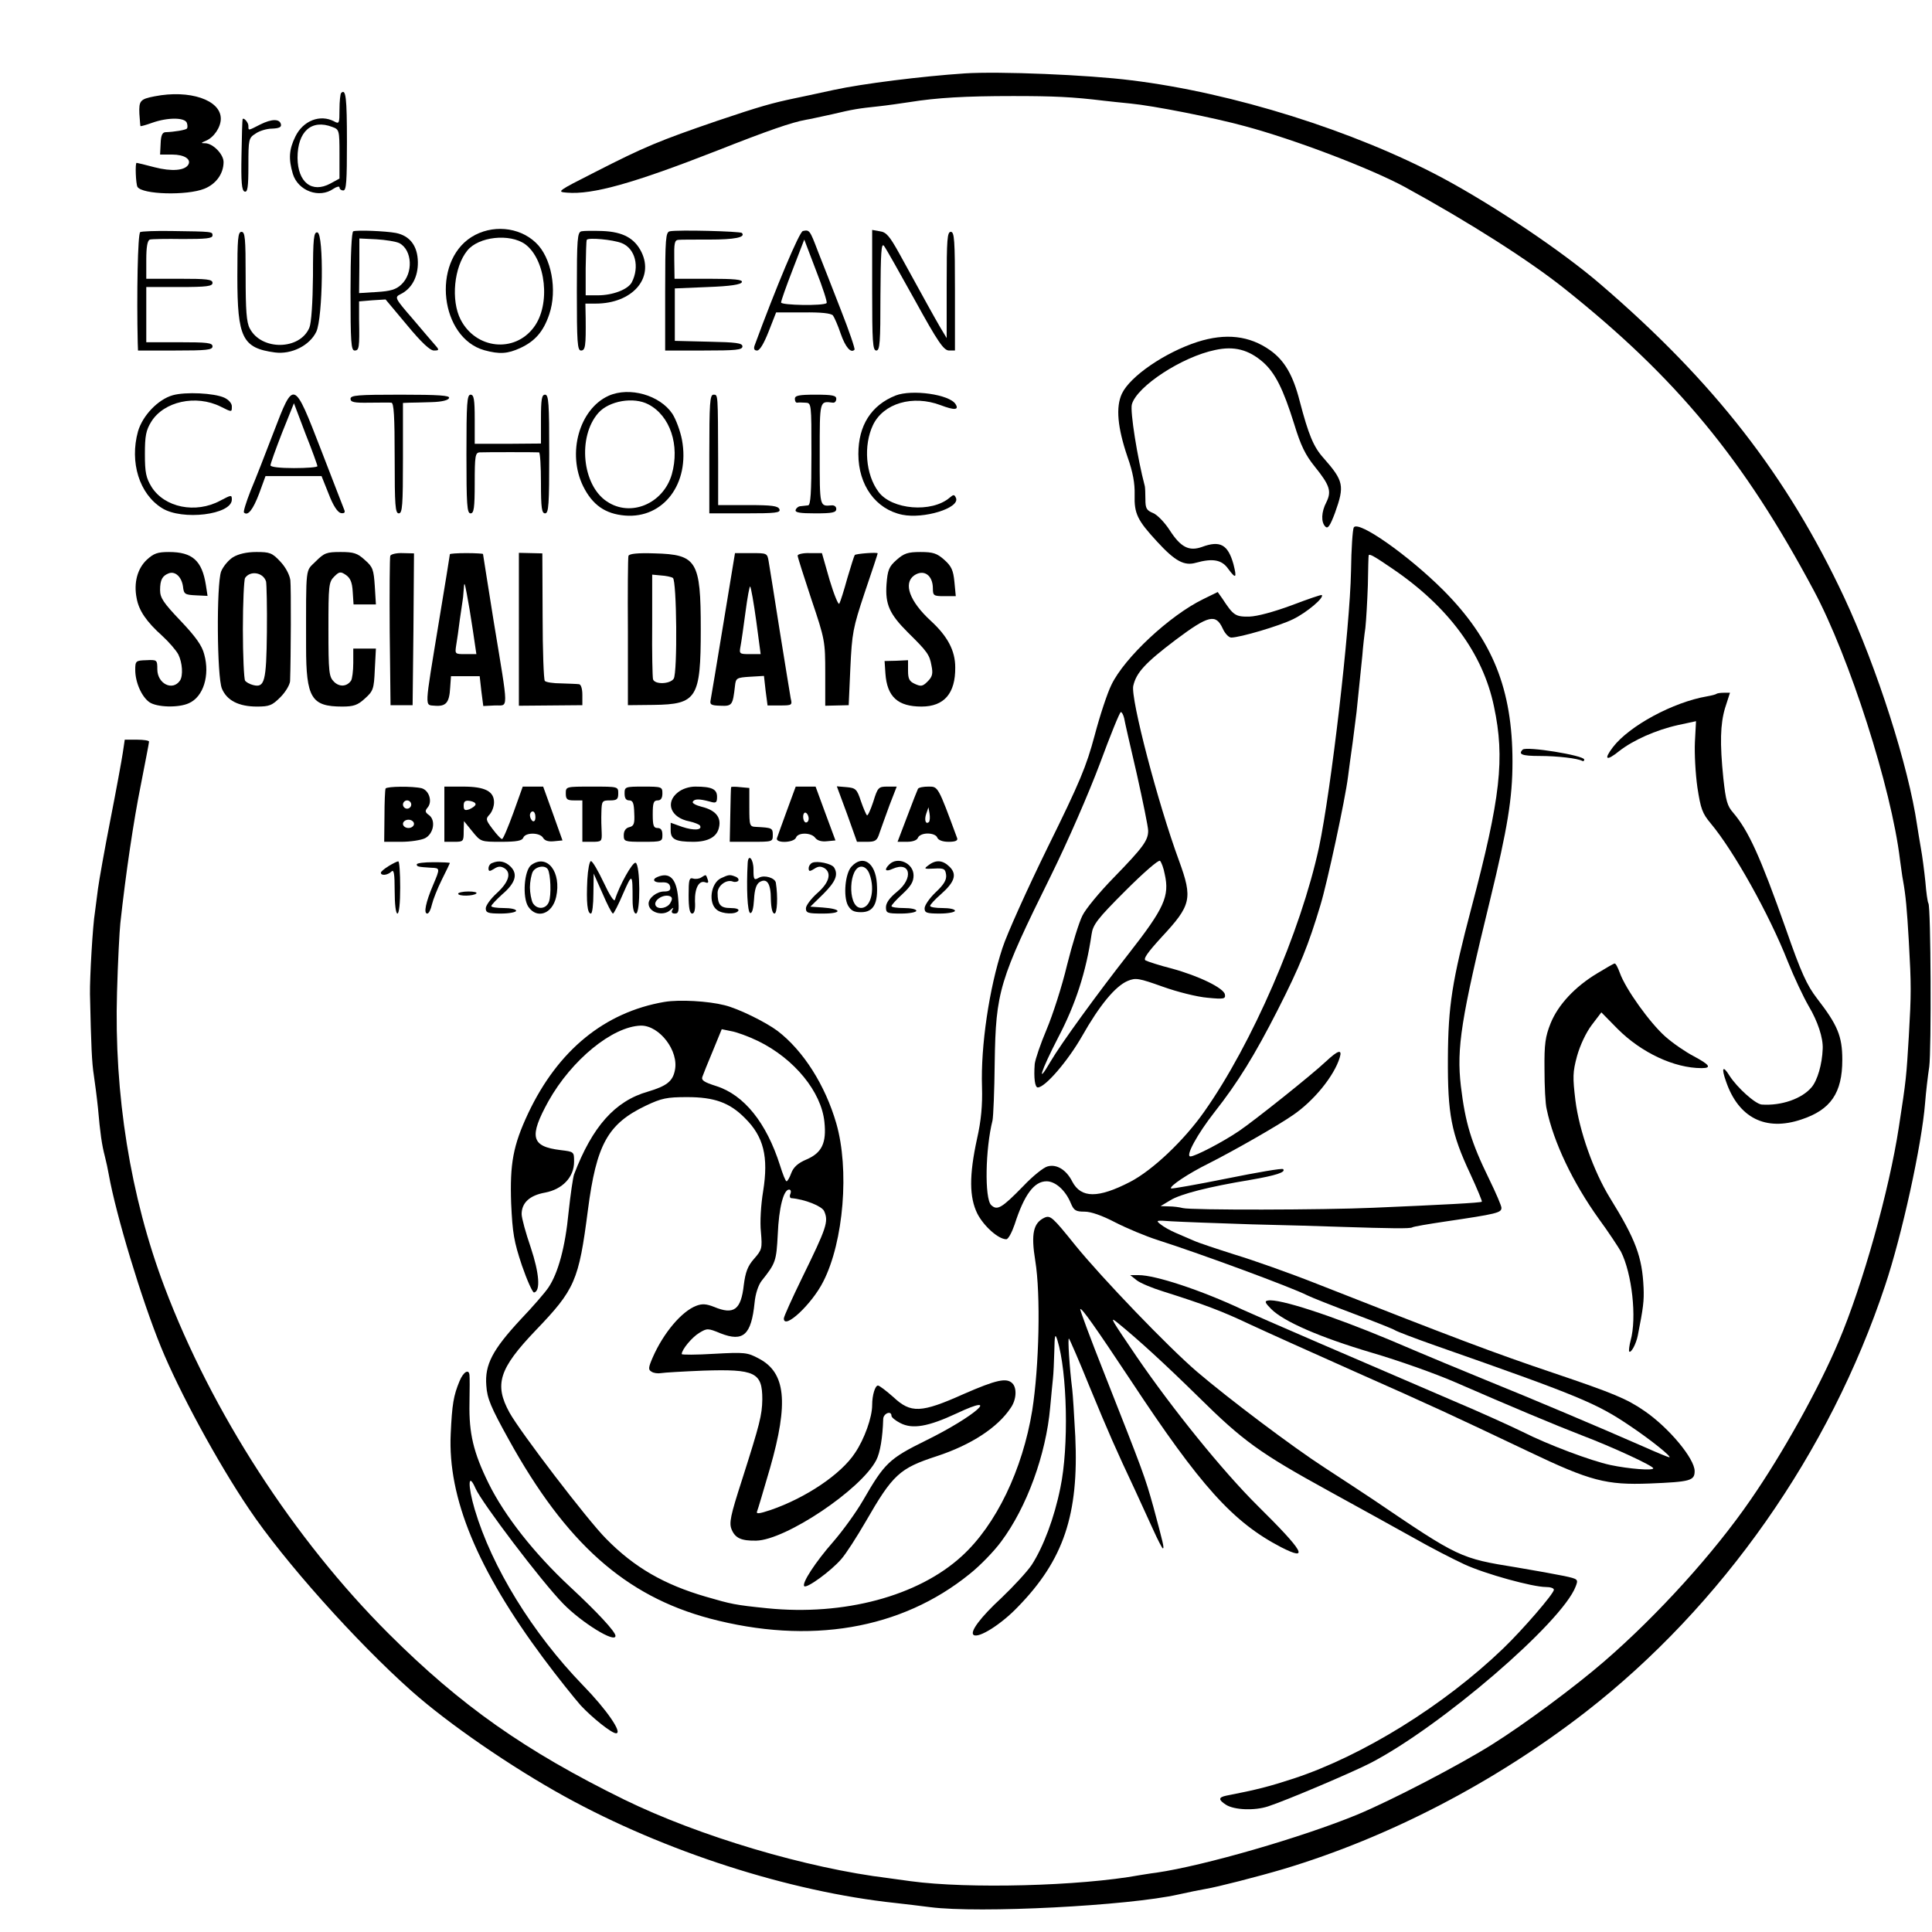
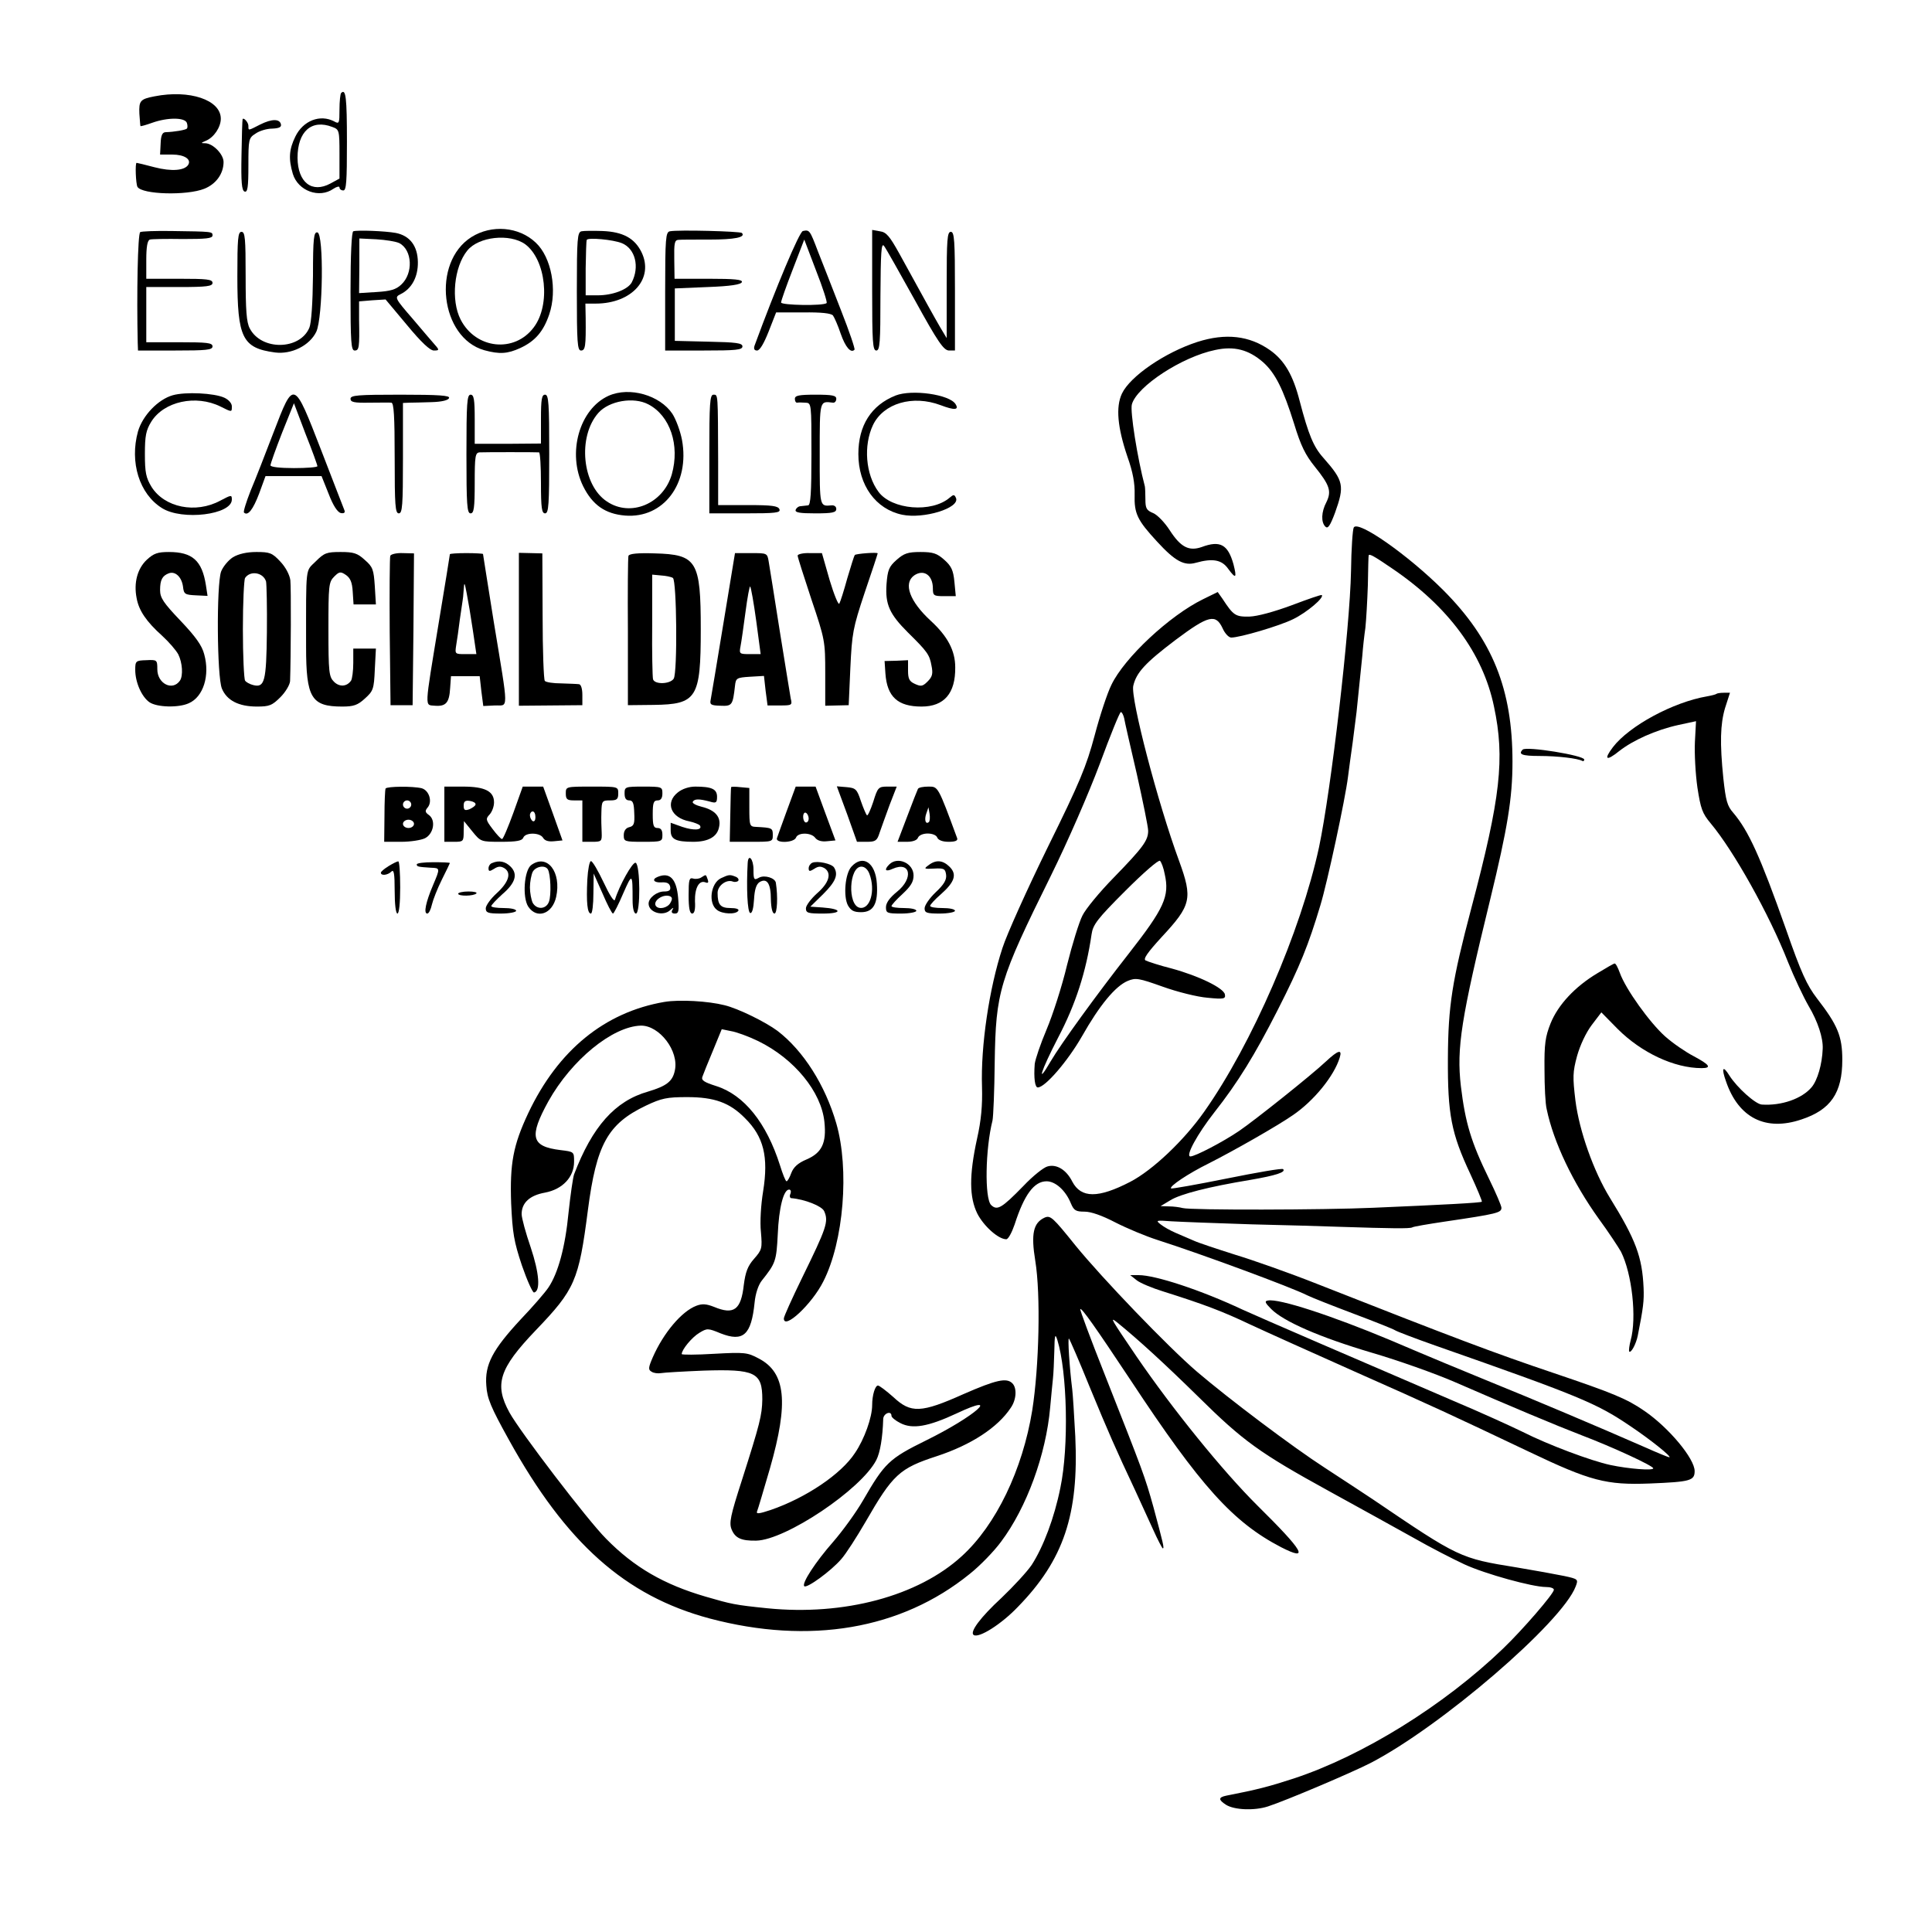
<svg xmlns="http://www.w3.org/2000/svg" version="1.0" width="700pt" height="700pt" viewBox="0 0 700 700" preserveAspectRatio="xMidYMid meet">
  <g transform="translate(0,700) scale(0.1,-0.1)" fill="#000000" stroke="none">
-     <path d="M3495 6734 c-151 -10 -370 -37 -475 -60 -63 -14 -126 -27 -140 -30 -81 -17 -125 -29 -282 -82 -210 -72 -263 -94 -443 -186 -136 -69 -139 -71 -101 -74 93 -8 242 34 546 153 180 71 269 102 320 111 14 2 57 12 95 20 76 18 94 21 170 29 28 3 77 10 110 15 100 16 202 22 375 22 148 0 215 -3 330 -17 19 -2 62 -7 95 -10 84 -8 302 -51 415 -82 183 -49 457 -154 579 -220 234 -128 452 -267 581 -370 405 -323 648 -617 902 -1093 128 -239 281 -715 312 -975 4 -27 8 -61 11 -75 10 -56 14 -101 21 -220 9 -161 9 -188 0 -345 -9 -147 -9 -153 -36 -328 -35 -230 -131 -572 -218 -777 -71 -169 -204 -408 -320 -575 -132 -192 -337 -418 -529 -584 -105 -91 -288 -227 -406 -301 -119 -75 -367 -204 -490 -255 -199 -82 -555 -185 -727 -210 -25 -3 -52 -8 -60 -9 -218 -40 -624 -50 -830 -22 -14 2 -50 7 -80 11 -297 36 -687 152 -959 285 -360 177 -591 340 -852 600 -344 343 -642 804 -813 1257 -124 328 -183 699 -172 1068 3 110 9 223 12 250 20 183 48 371 74 500 16 83 30 153 30 158 0 4 -20 7 -44 7 l-44 0 -7 -47 c-4 -27 -24 -136 -45 -243 -21 -107 -41 -220 -45 -250 -4 -30 -9 -68 -11 -85 -8 -46 -19 -238 -18 -297 4 -189 7 -250 14 -294 4 -27 11 -80 15 -119 8 -92 14 -133 25 -175 5 -19 11 -48 14 -65 26 -146 119 -454 189 -625 66 -162 206 -420 319 -587 126 -188 388 -481 588 -659 135 -120 362 -276 556 -383 361 -199 813 -345 1199 -386 33 -4 89 -10 125 -15 177 -23 719 5 900 46 36 8 80 17 98 20 39 6 191 45 282 72 381 114 766 314 1095 569 494 384 884 940 1085 1545 61 182 133 510 145 662 3 39 10 98 15 131 8 60 6 577 -3 592 -3 4 -8 40 -11 78 -4 39 -11 93 -16 120 -5 28 -11 66 -14 85 -31 213 -145 570 -264 825 -206 440 -472 782 -882 1134 -139 120 -385 285 -575 387 -319 170 -758 308 -1126 353 -158 20 -479 33 -604 25z" />
    <path d="M1236 6663 c-3 -3 -6 -30 -6 -60 0 -50 -1 -53 -19 -43 -51 27 -113 3 -141 -55 -23 -47 -25 -81 -9 -135 19 -62 96 -90 147 -54 12 8 22 10 22 5 0 -6 6 -11 14 -11 11 0 13 34 13 175 0 163 -4 195 -21 178z m-32 -123 c25 -9 26 -12 26 -98 l0 -89 -33 -18 c-67 -36 -118 4 -119 93 0 96 51 141 126 112z" />
    <path d="M560 6651 c-52 -10 -57 -16 -55 -63 2 -24 3 -44 4 -45 1 -1 20 4 42 12 56 20 118 20 126 0 3 -9 3 -18 0 -21 -5 -5 -45 -12 -78 -13 -11 -1 -16 -12 -17 -41 l-2 -40 44 0 c44 0 70 -17 58 -37 -13 -21 -60 -25 -122 -9 -34 9 -63 16 -65 16 -6 0 -3 -76 3 -87 17 -28 179 -32 242 -7 43 17 70 55 70 97 0 28 -38 67 -66 68 -17 0 -17 1 2 9 29 12 54 49 54 80 0 68 -113 106 -240 81z" />
    <path d="M879 6568 c-1 -2 -3 -60 -4 -130 -2 -99 1 -128 11 -132 11 -4 14 15 14 94 0 96 1 100 26 116 14 10 41 18 60 18 24 1 34 5 32 15 -4 21 -33 21 -75 0 -45 -23 -43 -23 -43 -5 0 13 -18 32 -21 24z" />
    <path d="M508 6159 c-9 -6 -13 -226 -9 -401 l1 -28 135 0 c113 0 135 2 135 15 0 13 -20 15 -120 15 l-120 0 0 100 0 100 120 0 c100 0 120 3 120 15 0 13 -20 15 -120 15 l-120 0 0 69 c0 46 4 70 13 73 6 2 60 3 120 2 83 0 107 2 107 13 0 14 0 14 -148 16 -57 1 -109 -1 -114 -4z" />
    <path d="M1280 6162 c-6 -2 -10 -84 -10 -218 0 -184 2 -214 15 -214 16 0 18 10 16 112 l0 66 48 4 48 3 77 -92 c52 -63 84 -93 98 -93 19 0 20 2 6 18 -8 9 -45 52 -82 96 -66 76 -67 79 -45 90 41 20 64 63 63 117 -1 58 -29 95 -80 105 -38 7 -139 11 -154 6z m167 -43 c47 -25 51 -109 7 -150 -19 -18 -39 -24 -89 -27 l-64 -4 1 99 0 99 62 -3 c33 -2 71 -8 83 -14z" />
    <path d="M1708 6141 c-145 -92 -113 -365 47 -410 55 -15 84 -13 130 8 54 25 84 60 105 122 30 88 8 207 -49 260 -61 58 -160 66 -233 20z m195 -26 c75 -56 93 -219 31 -301 -70 -94 -210 -79 -265 28 -36 70 -24 191 24 250 41 51 154 63 210 23z" />
    <path d="M2107 6162 c-15 -3 -17 -26 -17 -218 0 -184 2 -214 15 -214 16 0 18 16 17 118 l-1 52 37 0 c132 0 213 91 166 187 -25 50 -67 73 -141 76 -33 1 -67 1 -76 -1z m146 -43 c49 -20 65 -86 36 -142 -14 -26 -69 -47 -123 -47 l-44 0 0 98 c1 53 2 100 4 103 5 9 95 1 127 -12z" />
    <path d="M2427 6162 c-15 -3 -17 -25 -17 -218 l0 -214 140 0 c116 0 140 2 140 15 0 12 -23 15 -122 17 l-123 3 0 95 0 95 119 5 c83 3 121 9 124 18 3 9 -26 12 -120 12 l-124 0 -1 70 c-1 59 1 70 15 71 9 1 60 1 113 1 90 0 132 8 117 24 -7 6 -231 12 -261 6z" />
    <path d="M2909 6163 c-13 -3 -97 -203 -175 -415 -4 -12 -1 -18 9 -18 10 0 25 26 42 69 l27 69 98 0 c65 1 101 -3 108 -11 5 -7 18 -36 28 -66 17 -49 37 -72 50 -58 3 2 -19 67 -49 143 -30 77 -67 172 -83 212 -30 79 -31 80 -55 75z m86 -261 c-11 -11 -165 -8 -165 2 0 6 19 60 42 119 l42 109 43 -113 c24 -61 41 -114 38 -117z" />
    <path d="M3160 5948 c0 -187 2 -218 15 -218 13 0 15 29 15 198 1 157 3 194 13 181 7 -9 57 -98 112 -197 83 -151 104 -181 123 -182 l22 0 0 215 c0 184 -2 215 -15 215 -13 0 -15 -28 -15 -192 l0 -193 -24 40 c-22 38 -47 83 -148 267 -35 63 -47 77 -70 80 l-28 5 0 -219z" />
    <path d="M860 5998 c0 -222 18 -259 136 -275 60 -8 126 25 150 75 24 51 28 355 4 360 -13 2 -16 -20 -16 -157 -1 -99 -6 -171 -13 -188 -34 -82 -174 -84 -216 -3 -12 22 -15 66 -15 190 0 136 -2 160 -15 160 -13 0 -15 -25 -15 -162z" />
    <path d="M4338 5761 c-117 -38 -243 -124 -273 -187 -23 -49 -16 -123 20 -229 20 -56 27 -97 26 -137 -2 -69 10 -93 81 -170 66 -72 99 -89 141 -77 61 17 94 11 117 -22 28 -38 32 -34 19 17 -20 71 -48 87 -115 62 -46 -16 -76 -1 -116 61 -18 28 -45 56 -60 62 -24 10 -28 17 -28 50 0 22 -1 42 -2 47 -27 102 -54 272 -47 297 18 65 181 172 302 197 69 15 121 1 173 -44 44 -39 73 -96 113 -224 24 -79 41 -113 75 -155 54 -67 61 -89 42 -128 -19 -36 -20 -73 -4 -89 9 -9 17 2 35 50 35 98 32 115 -42 199 -36 40 -54 84 -86 206 -24 94 -55 147 -107 184 -75 53 -161 63 -264 30z" />
    <path d="M626 5568 c-53 -15 -109 -73 -126 -131 -31 -112 5 -227 87 -278 73 -46 253 -24 253 31 0 18 -2 17 -42 -4 -89 -48 -202 -25 -249 50 -20 33 -24 52 -24 119 0 66 4 86 23 117 46 74 162 99 251 55 42 -21 41 -21 41 1 0 11 -12 24 -27 31 -37 17 -141 22 -187 9z" />
    <path d="M2205 5566 c-106 -48 -151 -208 -92 -328 34 -68 80 -100 152 -106 139 -11 235 116 206 274 -6 32 -22 75 -35 95 -45 67 -155 99 -231 65z m144 -31 c79 -41 115 -148 85 -254 -31 -106 -149 -156 -235 -98 -90 59 -107 235 -31 321 39 44 128 59 181 31z" />
    <path d="M3245 5567 c-88 -35 -135 -108 -135 -212 0 -113 63 -200 159 -220 78 -16 208 24 195 60 -6 14 -9 14 -23 2 -65 -56 -210 -44 -258 21 -47 63 -55 168 -20 242 38 79 144 110 245 72 50 -19 68 -18 54 4 -22 35 -158 54 -217 31z" />
    <path d="M991 5433 c-29 -76 -66 -171 -83 -211 -16 -41 -27 -76 -24 -79 14 -14 33 11 55 69 l23 63 102 0 101 0 26 -65 c16 -42 32 -66 44 -69 12 -2 16 2 13 10 -3 8 -41 105 -84 217 -100 258 -99 258 -173 65z m159 -122 c0 -4 -38 -7 -85 -7 -51 0 -85 4 -85 10 0 6 19 59 42 118 l43 107 42 -111 c24 -60 43 -113 43 -117z" />
    <path d="M1270 5555 c0 -12 13 -15 68 -14 37 0 73 1 80 0 9 -1 12 -48 12 -201 0 -171 2 -200 15 -200 13 0 15 29 15 200 l0 200 23 1 c12 0 49 1 81 2 37 1 61 7 63 15 4 9 -36 12 -176 12 -155 0 -181 -2 -181 -15z" />
    <path d="M1690 5355 c0 -184 2 -215 15 -215 12 0 15 19 15 110 0 98 2 110 18 111 20 1 204 1 215 0 4 -1 7 -50 7 -111 0 -91 3 -110 15 -110 13 0 15 31 15 215 0 184 -2 215 -15 215 -12 0 -15 -16 -15 -88 l0 -89 -120 -1 -120 0 0 89 c0 72 -3 89 -15 89 -13 0 -15 -31 -15 -215z" />
    <path d="M2570 5355 l0 -215 130 0 c111 0 129 2 124 15 -5 12 -27 15 -114 15 l-108 0 0 158 c-1 248 0 242 -17 242 -13 0 -15 -31 -15 -215z" />
    <path d="M2880 5555 c0 -8 3 -14 8 -14 4 1 17 1 30 0 22 -1 22 -1 22 -186 0 -141 -3 -185 -12 -186 -7 -1 -19 -2 -27 -3 -8 0 -16 -7 -18 -13 -4 -10 15 -13 71 -13 62 0 76 3 76 16 0 9 -8 14 -17 13 -44 -4 -43 -6 -43 186 0 197 -1 192 48 186 6 -1 12 5 12 14 0 12 -14 15 -75 15 -60 0 -75 -3 -75 -15z" />
    <path d="M4905 5089 c-4 -6 -9 -77 -10 -158 -4 -209 -72 -792 -116 -1001 -66 -305 -243 -713 -416 -958 -73 -104 -187 -212 -268 -254 -116 -60 -178 -60 -210 1 -21 42 -56 64 -89 55 -14 -3 -54 -35 -88 -71 -79 -81 -95 -90 -117 -69 -24 24 -21 203 5 306 3 14 7 108 8 210 4 258 16 298 204 678 62 126 136 296 177 405 38 103 72 187 76 187 4 0 9 -10 12 -22 2 -13 23 -104 46 -203 22 -99 41 -191 41 -205 0 -35 -18 -60 -125 -170 -51 -52 -102 -114 -113 -137 -12 -23 -37 -104 -56 -180 -18 -76 -52 -181 -74 -233 -22 -52 -41 -108 -43 -125 -4 -52 1 -85 11 -85 27 0 109 96 160 185 64 113 121 182 166 201 29 12 40 10 127 -21 53 -19 125 -37 162 -40 60 -6 66 -4 63 12 -4 23 -94 67 -193 94 -44 11 -86 25 -94 29 -10 5 5 27 58 85 107 115 113 139 63 276 -77 209 -176 588 -166 634 11 48 43 83 154 167 119 89 145 95 170 41 8 -18 22 -33 31 -33 31 0 175 42 225 67 49 24 113 78 103 87 -2 2 -51 -15 -109 -37 -65 -24 -124 -40 -153 -41 -51 -1 -58 4 -98 65 l-17 24 -53 -26 c-121 -59 -285 -212 -332 -310 -15 -30 -42 -112 -61 -184 -30 -112 -53 -168 -170 -405 -74 -151 -148 -315 -164 -365 -48 -146 -79 -355 -74 -503 2 -66 -3 -122 -18 -188 -29 -133 -28 -212 1 -271 23 -45 76 -93 105 -93 7 0 20 24 30 53 35 109 71 157 116 157 32 0 69 -33 88 -80 11 -26 18 -30 50 -30 23 0 63 -14 111 -39 41 -21 110 -50 154 -64 159 -51 484 -171 541 -200 16 -8 92 -38 169 -67 77 -29 145 -56 150 -60 6 -4 71 -29 145 -55 522 -183 584 -209 704 -290 75 -50 156 -115 144 -115 -3 0 -45 17 -94 39 -157 69 -415 178 -554 234 -74 30 -238 98 -364 152 -213 89 -403 151 -442 143 -13 -2 -11 -8 12 -31 45 -45 175 -102 364 -158 96 -28 231 -76 300 -106 202 -88 369 -158 460 -193 113 -43 260 -111 260 -120 0 -9 -89 -2 -155 12 -70 15 -225 73 -318 120 -43 21 -155 72 -250 112 -338 145 -713 307 -765 331 -151 71 -316 125 -376 125 l-31 0 24 -19 c13 -10 56 -28 95 -40 149 -47 215 -72 316 -120 58 -27 227 -103 375 -169 291 -129 353 -158 635 -292 222 -106 280 -121 437 -115 147 6 163 10 163 45 0 45 -93 157 -182 218 -64 44 -112 64 -328 137 -217 73 -362 128 -860 324 -96 38 -229 85 -295 105 -66 21 -133 43 -150 51 -16 7 -46 20 -65 28 -19 8 -44 22 -55 31 -19 15 -16 15 40 11 33 -2 164 -7 290 -11 127 -3 271 -7 320 -9 186 -6 254 -7 262 -2 4 3 58 12 118 21 190 28 205 32 205 50 0 7 -20 54 -45 105 -65 133 -86 203 -102 336 -16 138 1 245 106 675 63 259 81 368 81 500 0 263 -72 442 -250 621 -127 127 -309 255 -325 228z m138 -148 c204 -138 330 -308 370 -501 40 -188 24 -330 -82 -730 -70 -265 -84 -354 -85 -545 -1 -202 12 -271 81 -418 25 -54 44 -100 42 -101 -4 -4 -137 -11 -394 -22 -179 -8 -662 -9 -690 -1 -11 3 -33 6 -50 6 l-30 1 35 21 c37 23 139 49 290 74 93 16 130 28 119 39 -3 4 -95 -12 -204 -34 -109 -22 -200 -38 -202 -36 -8 7 62 54 137 91 89 45 249 136 305 175 76 52 149 142 169 208 10 32 -6 27 -50 -14 -53 -50 -259 -214 -315 -252 -59 -40 -159 -92 -176 -92 -19 0 25 81 87 160 85 108 146 207 229 370 82 161 112 237 155 380 25 82 90 384 100 465 3 22 10 78 17 125 6 47 12 96 14 110 4 38 15 149 21 205 2 28 7 73 11 100 3 28 7 97 9 155 1 58 2 106 3 108 3 6 18 -2 84 -47z m-823 -1108 c18 -80 -1 -123 -131 -289 -116 -148 -245 -326 -282 -389 -54 -93 -36 -36 27 86 63 120 101 237 121 374 5 35 21 56 122 157 66 66 121 114 126 109 5 -5 13 -26 17 -48z" />
    <path d="M532 4972 c-34 -32 -48 -83 -37 -139 8 -45 35 -85 93 -137 24 -22 50 -52 58 -67 15 -30 18 -77 6 -95 -27 -39 -82 -11 -82 41 0 34 -1 35 -40 33 -38 -1 -40 -3 -40 -35 0 -45 23 -97 51 -117 27 -19 106 -21 143 -4 53 23 77 101 56 177 -8 32 -31 64 -86 122 -62 65 -74 83 -74 111 0 37 8 52 32 61 23 8 46 -13 51 -48 3 -28 7 -30 47 -32 l42 -2 -6 39 c-14 89 -49 120 -134 120 -41 0 -55 -5 -80 -28z" />
    <path d="M844 4981 c-17 -11 -36 -34 -43 -52 -17 -49 -15 -381 3 -424 18 -43 61 -65 127 -65 45 0 55 4 85 34 19 19 34 45 35 58 3 85 4 338 1 366 -3 20 -17 47 -37 68 -29 31 -38 34 -86 34 -35 0 -65 -7 -85 -19z m120 -88 c2 -10 4 -93 3 -184 -2 -178 -8 -202 -50 -191 -12 3 -25 10 -29 16 -4 6 -8 90 -8 186 0 96 4 180 8 186 19 28 66 20 76 -13z" />
    <path d="M1144 4966 c-38 -38 -35 -9 -35 -309 0 -186 19 -217 131 -217 41 0 56 5 82 29 30 27 33 34 36 105 l4 76 -41 0 -41 0 0 -52 c0 -29 -4 -58 -8 -64 -15 -22 -42 -24 -62 -4 -18 18 -20 34 -20 190 0 159 1 171 21 191 18 18 23 19 42 6 16 -11 23 -26 25 -61 l3 -46 41 0 40 0 -4 66 c-4 60 -7 70 -36 95 -27 25 -41 29 -88 29 -50 0 -59 -3 -90 -34z" />
    <path d="M1414 4986 c-2 -6 -3 -130 -2 -276 l3 -265 40 0 40 0 3 275 2 275 -41 1 c-22 1 -43 -4 -45 -10z" />
    <path d="M1630 4992 c0 -3 -18 -113 -40 -246 -53 -323 -52 -299 -14 -303 40 -3 52 11 55 65 l3 42 52 0 52 0 6 -54 7 -54 42 2 c50 2 51 -31 -4 303 -21 133 -39 244 -39 246 0 1 -27 3 -60 3 -33 0 -60 -2 -60 -4z m83 -274 l13 -88 -39 0 c-39 0 -39 0 -34 33 3 17 9 59 13 92 5 33 9 63 10 68 1 4 3 22 4 40 2 30 3 29 11 -13 5 -25 15 -84 22 -132z" />
    <path d="M1880 4720 l0 -277 115 1 115 1 0 37 c0 23 -5 38 -12 39 -7 1 -36 2 -65 3 -28 0 -55 4 -59 9 -4 4 -8 110 -8 235 l-1 227 -42 1 -43 1 0 -277z" />
    <path d="M2277 4986 c-2 -6 -3 -130 -2 -276 l0 -265 93 1 c157 2 171 24 171 274 0 248 -14 271 -167 275 -61 2 -92 -1 -95 -9z m161 -80 c14 -9 17 -343 3 -365 -13 -20 -69 -22 -75 -2 -2 9 -4 98 -3 197 l0 182 32 -3 c17 -1 37 -5 43 -9z" />
    <path d="M2621 4741 c-23 -141 -44 -265 -46 -276 -4 -18 1 -21 35 -22 43 -2 45 2 53 72 3 28 6 30 54 33 l51 3 6 -54 7 -53 45 0 c43 0 45 1 39 25 -2 14 -21 125 -40 246 -19 121 -37 234 -40 251 -5 30 -6 30 -64 30 l-58 0 -42 -255z m119 9 l16 -120 -39 0 c-38 0 -39 1 -34 28 3 15 11 71 18 124 7 54 15 96 17 93 3 -3 13 -59 22 -125z" />
    <path d="M2890 4987 c0 -6 23 -77 50 -159 49 -145 50 -152 50 -267 l0 -118 43 1 42 1 6 135 c6 126 9 144 52 273 26 76 47 140 47 142 0 5 -79 -1 -83 -6 -2 -2 -14 -40 -27 -84 -12 -44 -25 -85 -29 -92 -3 -7 -19 32 -35 85 l-28 98 -44 0 c-24 1 -44 -4 -44 -9z" />
    <path d="M3248 4971 c-27 -24 -32 -36 -36 -88 -5 -73 11 -108 77 -174 71 -70 79 -81 86 -121 6 -29 3 -40 -14 -57 -18 -18 -24 -19 -46 -9 -20 9 -25 18 -25 48 l0 38 -42 -2 -43 -1 3 -45 c6 -85 45 -120 131 -120 82 0 123 48 122 142 0 61 -28 113 -89 169 -76 70 -100 135 -60 164 35 24 68 1 68 -47 0 -26 3 -28 41 -28 l42 0 -5 52 c-4 42 -11 57 -37 80 -26 23 -40 28 -86 28 -46 0 -60 -5 -87 -29z" />
    <path d="M6219 4486 c-2 -2 -17 -6 -34 -9 -123 -21 -282 -107 -341 -184 -35 -46 -24 -52 23 -14 50 39 132 76 213 94 l65 14 -4 -75 c-2 -42 2 -116 9 -165 12 -78 18 -94 48 -130 83 -99 212 -329 280 -502 22 -55 56 -127 75 -160 33 -55 53 -116 51 -155 -2 -56 -19 -114 -40 -139 -35 -42 -110 -68 -181 -63 -23 2 -89 61 -117 105 -24 39 -30 28 -12 -22 45 -131 143 -181 273 -137 106 35 148 96 148 216 0 86 -17 126 -92 223 -36 47 -57 92 -112 250 -94 266 -136 357 -191 422 -22 25 -27 43 -36 125 -13 128 -11 196 6 254 l18 56 -22 0 c-13 0 -25 -2 -27 -4z" />
    <path d="M5517 4284 c-17 -17 -3 -23 61 -23 66 0 140 -9 155 -18 4 -2 7 0 7 5 0 15 -210 49 -223 36z" />
    <path d="M1397 4143 c-2 -5 -4 -50 -4 -100 l-1 -93 62 0 c33 0 72 6 86 13 31 16 40 65 14 84 -14 10 -15 15 -4 28 17 21 5 61 -22 69 -33 8 -126 7 -131 -1z m93 -58 c0 -8 -7 -15 -15 -15 -8 0 -15 7 -15 15 0 8 7 15 15 15 8 0 15 -7 15 -15z m10 -70 c0 -8 -9 -15 -20 -15 -11 0 -20 7 -20 15 0 8 9 15 20 15 11 0 20 -7 20 -15z" />
    <path d="M1610 4050 l0 -100 35 0 c34 0 35 1 35 38 l1 37 30 -37 c31 -38 31 -38 105 -38 57 0 76 4 80 15 8 20 61 19 72 -1 6 -10 19 -14 39 -12 l31 3 -35 98 -35 97 -37 0 -37 0 -34 -95 c-19 -52 -37 -95 -41 -95 -4 0 -19 16 -34 36 -25 33 -26 37 -11 53 9 10 16 29 16 44 0 40 -33 57 -112 57 l-68 0 0 -100z m113 35 c-1 -5 -11 -12 -22 -17 -17 -6 -21 -3 -21 13 0 15 5 20 23 17 12 -2 21 -7 20 -13z m217 -46 c0 -11 -4 -17 -10 -14 -5 3 -10 13 -10 21 0 8 5 14 10 14 6 0 10 -9 10 -21z" />
    <path d="M2050 4125 c0 -21 5 -25 30 -25 l30 0 0 -75 0 -75 36 0 c34 0 35 2 34 33 -1 17 -2 51 -1 75 1 40 3 42 31 42 25 0 30 4 30 25 0 25 0 25 -95 25 -95 0 -95 0 -95 -25z" />
    <path d="M2263 4125 c0 -17 5 -25 17 -25 13 0 17 -10 18 -46 2 -38 -1 -47 -18 -51 -13 -3 -20 -14 -20 -29 0 -23 3 -24 70 -24 68 0 70 1 70 25 0 17 -5 25 -18 25 -14 0 -17 9 -17 50 0 41 3 50 18 50 11 0 17 8 17 25 0 24 -2 25 -69 25 -66 0 -68 -1 -68 -25z" />
    <path d="M2456 4129 c-47 -37 -26 -92 42 -105 18 -4 35 -11 38 -15 10 -17 -22 -19 -64 -5 l-42 15 0 -28 c0 -32 18 -41 82 -41 54 0 86 18 93 52 9 37 -13 63 -63 75 -20 5 -35 13 -32 18 6 11 23 11 61 1 23 -7 27 -5 27 17 0 28 -19 37 -79 37 -22 0 -47 -8 -63 -21z" />
    <path d="M2649 4148 c-1 -2 -2 -47 -3 -100 l-2 -98 78 0 c77 0 78 0 78 25 0 25 -3 26 -60 29 -24 1 -25 3 -25 71 l0 70 -33 3 c-17 2 -32 2 -33 0z" />
    <path d="M2851 4063 c-18 -49 -34 -94 -36 -100 -6 -19 61 -17 69 2 7 20 56 19 70 -1 8 -10 23 -14 42 -12 l31 3 -36 97 -36 98 -36 0 -36 0 -32 -87z m79 -29 c0 -8 -4 -14 -10 -14 -5 0 -10 9 -10 21 0 11 5 17 10 14 6 -3 10 -13 10 -21z" />
    <path d="M3069 4051 l36 -101 36 0 c31 0 37 4 46 33 6 17 22 62 36 100 l26 67 -34 0 c-32 0 -35 -3 -51 -55 -10 -30 -20 -52 -23 -49 -3 3 -13 26 -22 52 -14 43 -19 47 -51 50 l-36 3 37 -100z" />
    <path d="M3326 4142 c-2 -4 -20 -49 -39 -100 l-35 -92 34 0 c22 0 37 6 40 15 4 9 19 15 35 15 17 0 32 -6 35 -15 4 -9 19 -15 41 -15 24 0 34 4 31 13 -70 190 -69 187 -104 187 -18 0 -35 -3 -38 -8z m40 -120 c-12 -11 -18 7 -10 30 l8 23 4 -23 c2 -13 1 -26 -2 -30z" />
    <path d="M2709 3873 c-5 -90 -1 -177 9 -181 7 -2 12 16 14 49 2 36 8 55 20 63 27 16 41 -5 41 -63 1 -33 6 -51 13 -51 10 0 13 61 5 112 -3 17 -41 29 -61 18 -18 -10 -20 -8 -20 30 0 38 -19 59 -21 23z" />
    <path d="M1408 3862 c-16 -10 -28 -20 -28 -24 0 -12 25 -9 38 4 9 9 12 -6 12 -70 0 -48 4 -82 10 -82 6 0 10 38 10 95 0 52 -3 95 -7 94 -5 0 -20 -8 -35 -17z" />
    <path d="M1510 3868 c0 -8 5 -9 52 -12 33 -1 33 -2 7 -63 -26 -61 -35 -103 -21 -103 6 0 13 15 17 33 4 17 20 58 36 90 16 32 29 59 29 60 0 2 -27 3 -60 3 -33 0 -60 -3 -60 -8z" />
    <path d="M1783 3873 c-7 -2 -13 -11 -13 -19 0 -12 4 -12 20 -2 15 10 25 10 38 2 26 -17 15 -51 -29 -91 -21 -19 -39 -44 -39 -54 0 -16 8 -19 55 -19 30 0 55 5 55 10 0 6 -20 10 -45 10 -25 0 -45 3 -45 7 0 4 18 23 40 43 48 41 57 73 30 100 -19 19 -42 24 -67 13z" />
    <path d="M1925 3866 c-26 -19 -33 -117 -11 -151 31 -46 87 -27 101 35 20 90 -32 158 -90 116z m60 -16 c10 -17 13 -93 4 -117 -10 -28 -44 -30 -59 -4 -5 11 -10 36 -10 56 0 20 5 45 10 56 11 20 45 26 55 9z" />
    <path d="M2128 3813 c-4 -83 0 -123 13 -123 5 0 9 33 9 73 l1 72 32 -72 c17 -40 34 -73 38 -73 3 0 20 33 37 73 33 75 34 74 34 -25 0 -29 5 -48 12 -48 17 0 16 178 -1 184 -11 4 -59 -82 -75 -134 -3 -9 -20 18 -41 63 -20 42 -40 77 -46 77 -5 0 -11 -30 -13 -67z" />
    <path d="M2943 3874 c-7 -3 -13 -12 -13 -20 0 -12 4 -12 20 -2 15 10 24 10 38 2 26 -18 16 -53 -28 -91 -22 -20 -40 -44 -40 -54 0 -17 8 -19 62 -19 71 0 70 17 -2 22 l-44 3 47 46 c45 45 55 70 39 96 -9 14 -61 25 -79 17z" />
    <path d="M3085 3860 c-23 -25 -30 -107 -13 -140 11 -19 21 -25 48 -25 45 0 62 31 57 104 -5 76 -51 106 -92 61z m65 -26 c23 -60 3 -130 -35 -123 -45 9 -39 149 6 149 12 0 23 -10 29 -26z" />
    <path d="M3222 3868 c-20 -20 -14 -28 12 -16 65 29 77 -34 16 -83 -26 -21 -40 -40 -40 -56 0 -21 4 -23 55 -23 30 0 55 5 55 10 0 6 -20 10 -45 10 -25 0 -45 3 -45 7 0 4 18 24 40 44 30 28 40 44 40 67 0 45 -58 70 -88 40z" />
    <path d="M3364 3865 c-18 -13 -16 -14 21 -12 36 2 40 -1 43 -23 2 -18 -8 -35 -38 -63 -22 -21 -40 -47 -40 -58 0 -16 7 -19 55 -19 30 0 55 5 55 10 0 6 -20 10 -45 10 -25 0 -45 3 -45 8 0 4 17 23 39 42 50 44 59 72 32 99 -25 25 -50 27 -77 6z" />
    <path d="M2383 3823 c-23 -9 -14 -22 14 -20 19 1 28 -3 31 -15 3 -13 -3 -18 -22 -18 -26 0 -56 -23 -56 -44 0 -32 53 -48 79 -23 11 10 13 10 7 0 -5 -8 -1 -13 9 -13 14 0 16 9 12 57 -6 69 -30 94 -74 76z m46 -94 c-10 -19 -43 -26 -53 -11 -11 18 26 44 51 35 9 -4 10 -10 2 -24z" />
    <path d="M2541 3821 c-7 -5 -21 -7 -30 -4 -14 4 -16 -5 -16 -61 0 -46 4 -66 13 -66 8 0 12 15 10 45 -1 48 15 77 38 68 10 -4 12 0 8 11 -7 19 -5 18 -23 7z" />
    <path d="M2612 3818 c-37 -18 -47 -91 -14 -115 19 -15 68 -17 77 -3 4 6 -8 10 -28 10 -37 0 -47 12 -47 55 0 26 32 50 55 41 8 -3 17 -1 20 3 3 5 -2 12 -11 15 -20 8 -24 7 -52 -6z" />
    <path d="M1660 3762 c0 -10 57 -9 66 1 4 4 -9 7 -29 7 -20 0 -37 -4 -37 -8z" />
    <path d="M5788 3474 c-82 -49 -143 -115 -170 -182 -19 -48 -23 -74 -22 -167 0 -60 3 -125 8 -144 25 -120 95 -266 188 -396 36 -49 72 -104 81 -120 40 -79 58 -240 35 -322 -5 -19 -7 -37 -5 -40 7 -6 25 28 31 58 20 101 23 126 21 173 -5 112 -28 174 -122 326 -59 96 -111 242 -125 353 -10 84 -10 102 6 161 11 39 32 84 53 112 l35 46 59 -60 c86 -86 205 -142 304 -142 38 0 30 12 -28 43 -29 15 -76 47 -104 72 -55 49 -143 171 -164 230 -7 19 -15 35 -19 34 -3 0 -31 -16 -62 -35z" />
    <path d="M2408 3370 c-217 -37 -386 -175 -494 -403 -55 -117 -67 -183 -62 -327 5 -108 10 -138 39 -225 19 -55 39 -99 44 -98 24 5 19 70 -12 163 -18 52 -33 107 -33 121 0 41 29 68 85 78 63 12 105 56 105 112 0 36 0 36 -49 42 -107 13 -115 48 -44 177 84 150 232 271 335 274 67 1 139 -92 123 -163 -8 -39 -30 -56 -97 -76 -120 -34 -202 -127 -268 -300 -4 -11 -13 -73 -20 -138 -12 -126 -38 -220 -73 -272 -12 -18 -57 -70 -101 -116 -101 -109 -130 -163 -124 -239 3 -47 16 -78 82 -197 207 -374 421 -565 727 -647 362 -96 694 -40 942 161 38 30 89 83 114 117 93 124 163 316 178 487 4 41 8 88 10 104 2 17 4 62 5 100 1 59 3 65 11 40 36 -117 42 -387 11 -535 -22 -110 -62 -215 -104 -280 -17 -25 -66 -78 -109 -119 -77 -71 -117 -125 -101 -135 19 -12 100 39 160 102 166 170 221 335 208 617 -4 77 -9 154 -11 170 -10 80 -17 189 -12 185 3 -3 37 -81 75 -175 69 -167 94 -224 165 -375 19 -41 48 -105 65 -142 17 -38 33 -68 35 -68 6 0 2 16 -34 150 -31 111 -36 124 -178 484 -50 126 -89 231 -87 233 5 5 54 -64 182 -257 254 -385 371 -515 546 -606 104 -53 82 -15 -86 151 -126 125 -308 350 -438 540 -93 137 -98 145 -72 125 78 -63 178 -155 296 -271 162 -160 221 -203 474 -342 104 -57 241 -133 304 -168 63 -36 147 -79 186 -97 76 -35 247 -82 295 -82 16 0 29 -4 29 -10 0 -14 -114 -146 -184 -213 -215 -207 -510 -389 -759 -471 -89 -29 -131 -40 -244 -62 -29 -6 -29 -15 -1 -33 30 -19 103 -22 152 -6 65 21 305 123 371 157 254 131 695 510 744 640 10 26 9 27 -42 38 -29 6 -106 20 -172 31 -205 33 -209 35 -520 246 -33 22 -112 74 -175 115 -116 75 -347 249 -463 348 -105 90 -344 339 -440 457 -83 103 -91 111 -113 101 -40 -19 -49 -58 -33 -156 20 -122 14 -383 -11 -542 -35 -215 -131 -415 -255 -528 -158 -145 -427 -217 -705 -189 -118 12 -130 15 -223 42 -151 44 -259 106 -361 210 -67 67 -312 388 -350 457 -56 102 -38 159 95 298 142 148 156 179 189 435 31 239 72 313 210 379 57 27 76 31 150 31 98 0 154 -20 209 -76 68 -67 86 -140 66 -265 -8 -48 -12 -112 -8 -148 5 -59 4 -64 -25 -97 -23 -26 -31 -48 -37 -94 -10 -91 -36 -110 -108 -80 -28 11 -43 12 -64 4 -53 -20 -119 -98 -158 -187 -16 -37 -17 -45 -4 -52 7 -5 23 -7 34 -5 11 2 80 6 153 9 188 6 214 -6 214 -104 -1 -58 -9 -89 -73 -290 -43 -133 -48 -158 -38 -182 13 -31 35 -41 89 -40 106 2 380 185 435 292 14 27 23 82 25 148 0 21 30 33 30 12 0 -5 14 -17 32 -26 44 -23 101 -13 204 35 168 79 66 -11 -111 -98 -134 -66 -150 -82 -228 -217 -26 -45 -75 -112 -108 -150 -65 -74 -115 -151 -105 -161 9 -9 97 55 134 98 17 19 56 80 88 135 99 172 123 194 258 238 125 41 221 104 268 175 21 30 23 72 6 89 -21 21 -58 13 -177 -39 -154 -69 -191 -70 -254 -11 -26 23 -51 42 -56 42 -10 0 -21 -34 -21 -71 0 -44 -28 -123 -62 -173 -50 -77 -178 -163 -306 -207 -42 -14 -53 -15 -49 -5 3 7 24 78 47 157 68 238 57 346 -41 397 -41 22 -51 23 -161 17 -65 -4 -118 -4 -118 -1 0 16 37 61 64 77 28 17 31 17 77 -2 82 -32 111 -6 123 111 3 33 14 65 26 80 50 63 53 70 58 168 4 96 21 162 41 162 6 0 8 -7 5 -15 -4 -8 -2 -15 2 -16 50 -4 112 -29 120 -47 17 -38 9 -60 -80 -242 -36 -74 -66 -140 -66 -147 0 -43 102 52 143 134 74 145 95 407 47 573 -40 138 -119 263 -213 335 -43 32 -142 81 -192 93 -59 15 -163 21 -217 12z m339 -142 c131 -64 229 -184 240 -293 8 -76 -9 -112 -65 -136 -31 -13 -47 -28 -55 -49 -6 -17 -14 -30 -17 -30 -4 0 -14 26 -24 58 -49 154 -130 255 -231 287 -44 14 -55 21 -50 34 3 9 20 51 38 94 l32 78 34 -7 c19 -3 63 -19 98 -36z" />
-     <path d="M1665 1996 c-22 -53 -27 -84 -32 -191 -11 -232 97 -492 335 -812 52 -70 114 -147 136 -172 42 -45 112 -101 128 -101 25 0 -34 86 -120 174 -183 189 -330 428 -392 637 -26 88 -24 138 3 76 23 -52 238 -336 317 -417 67 -69 190 -145 190 -117 0 15 -66 86 -165 178 -129 120 -237 257 -295 375 -55 112 -71 181 -69 289 1 50 1 96 0 103 -2 23 -22 12 -36 -22z" />
  </g>
</svg>